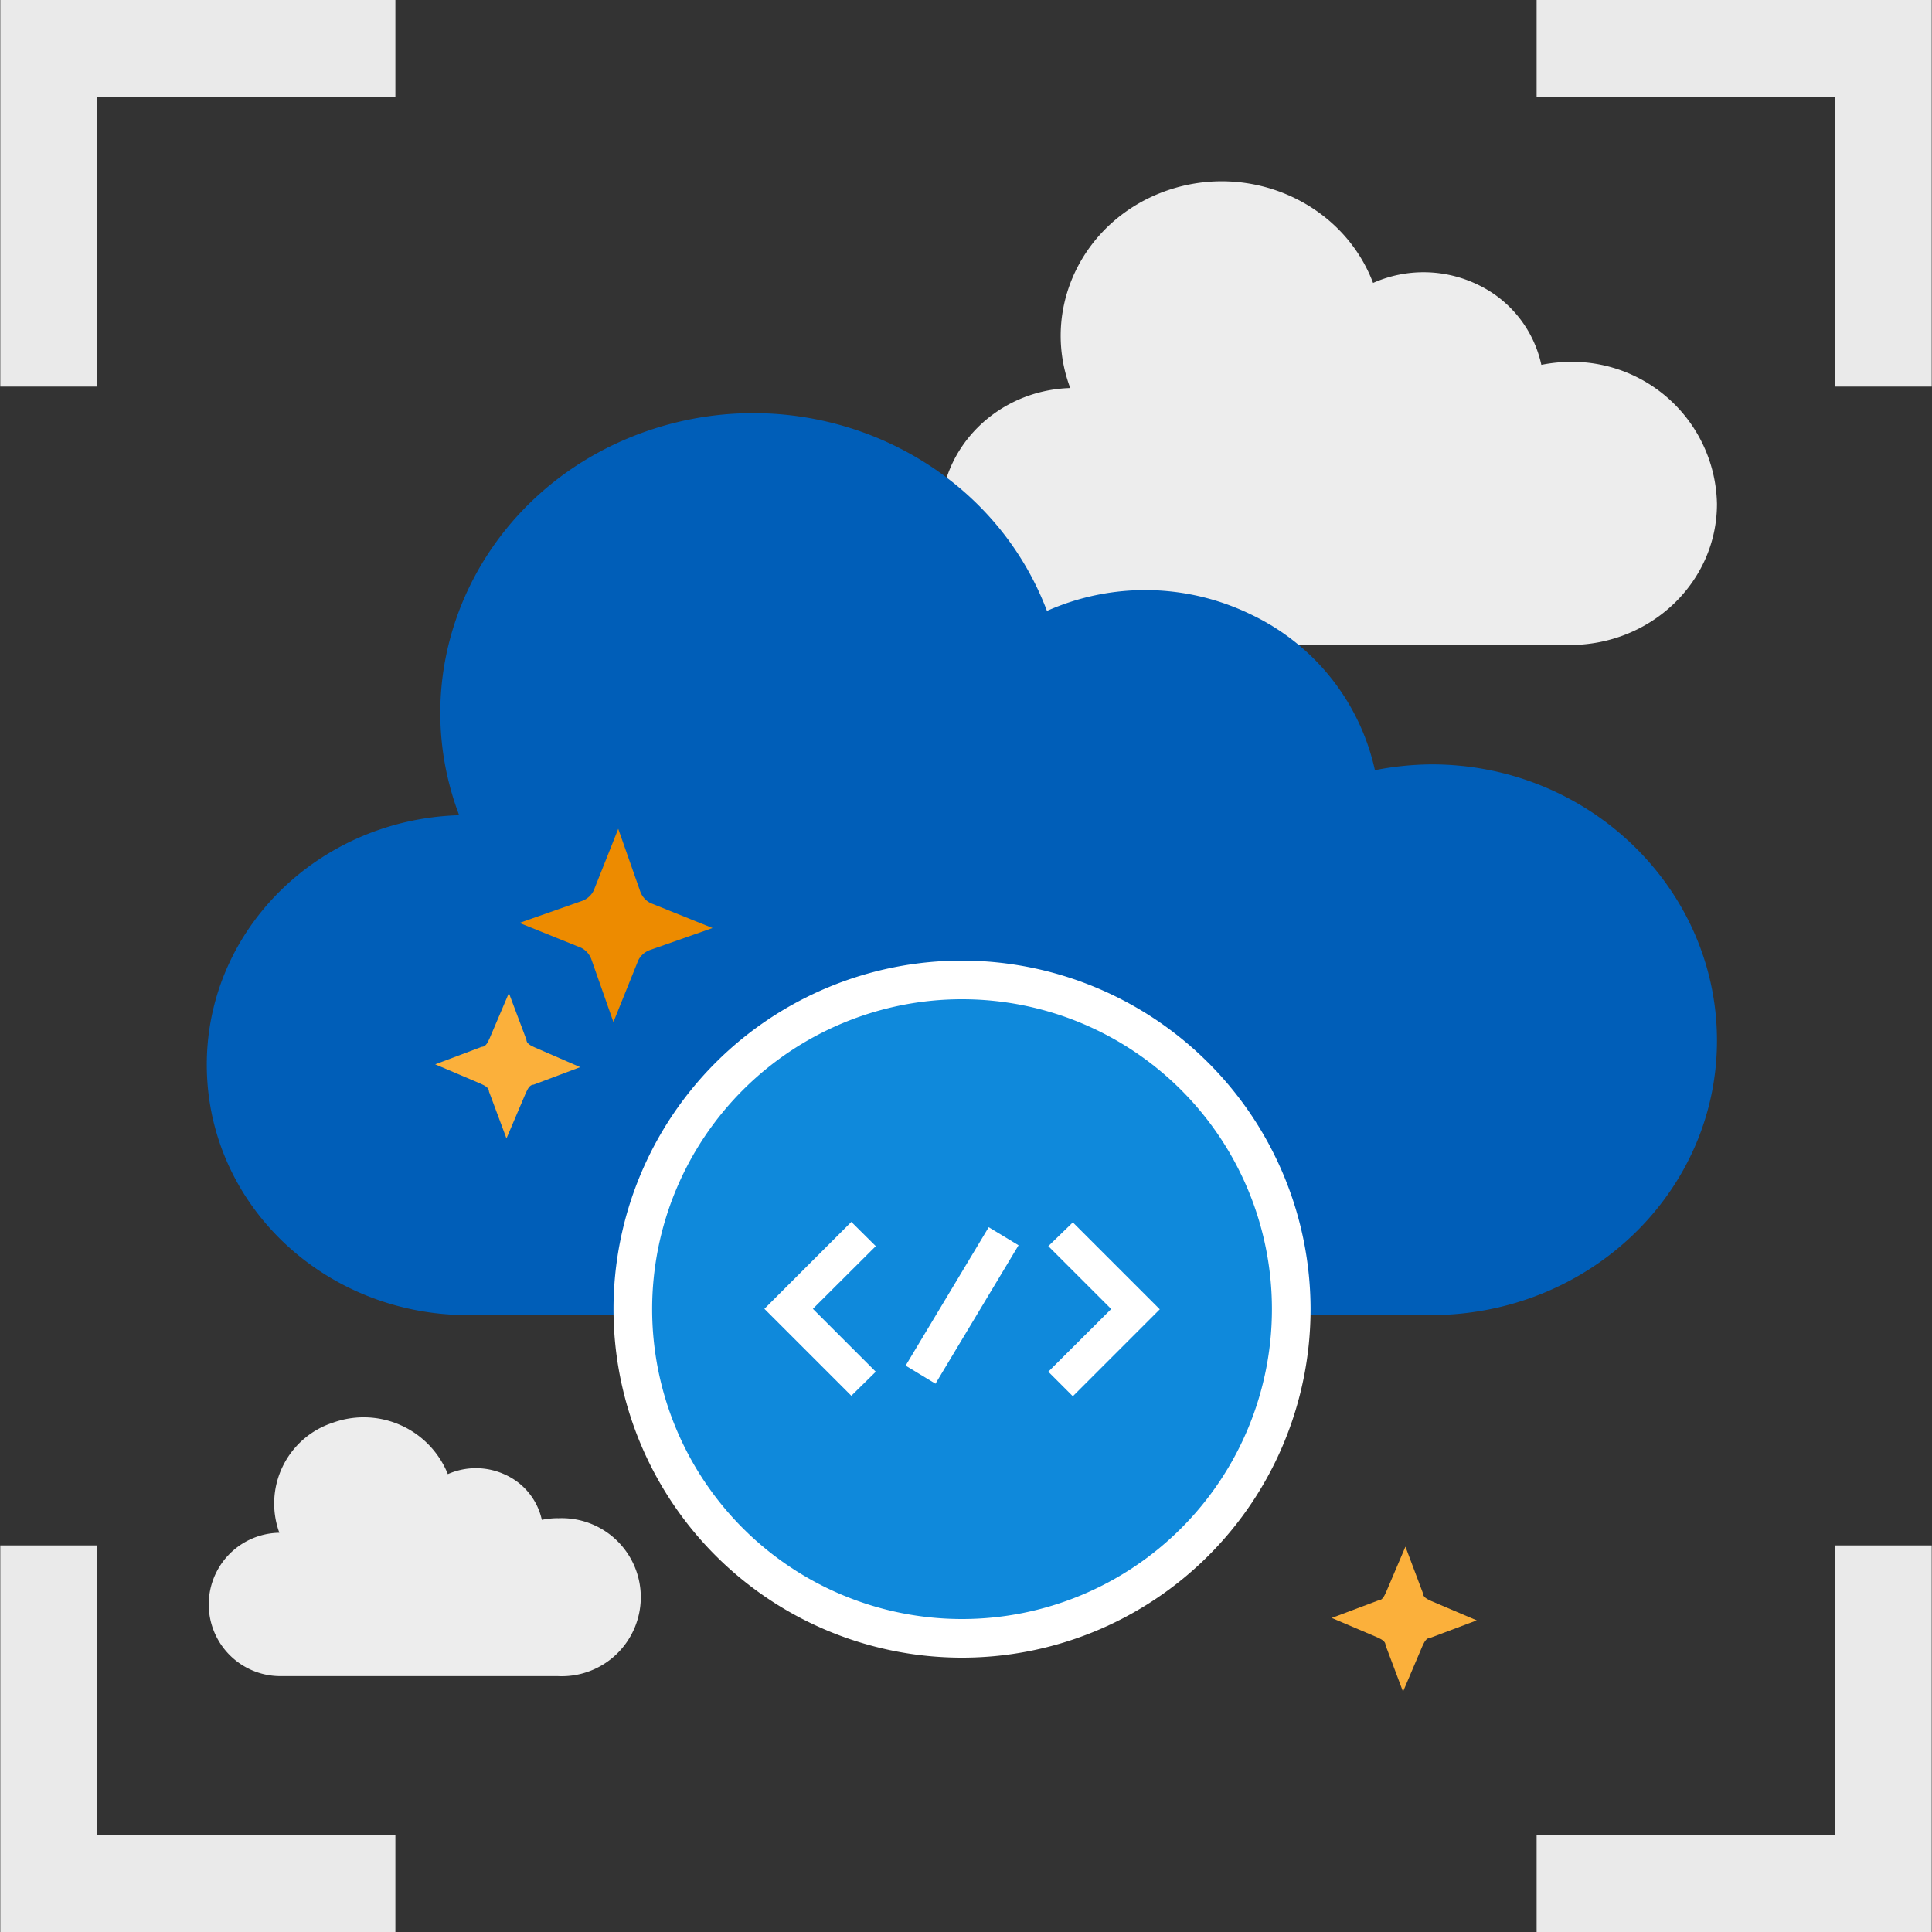
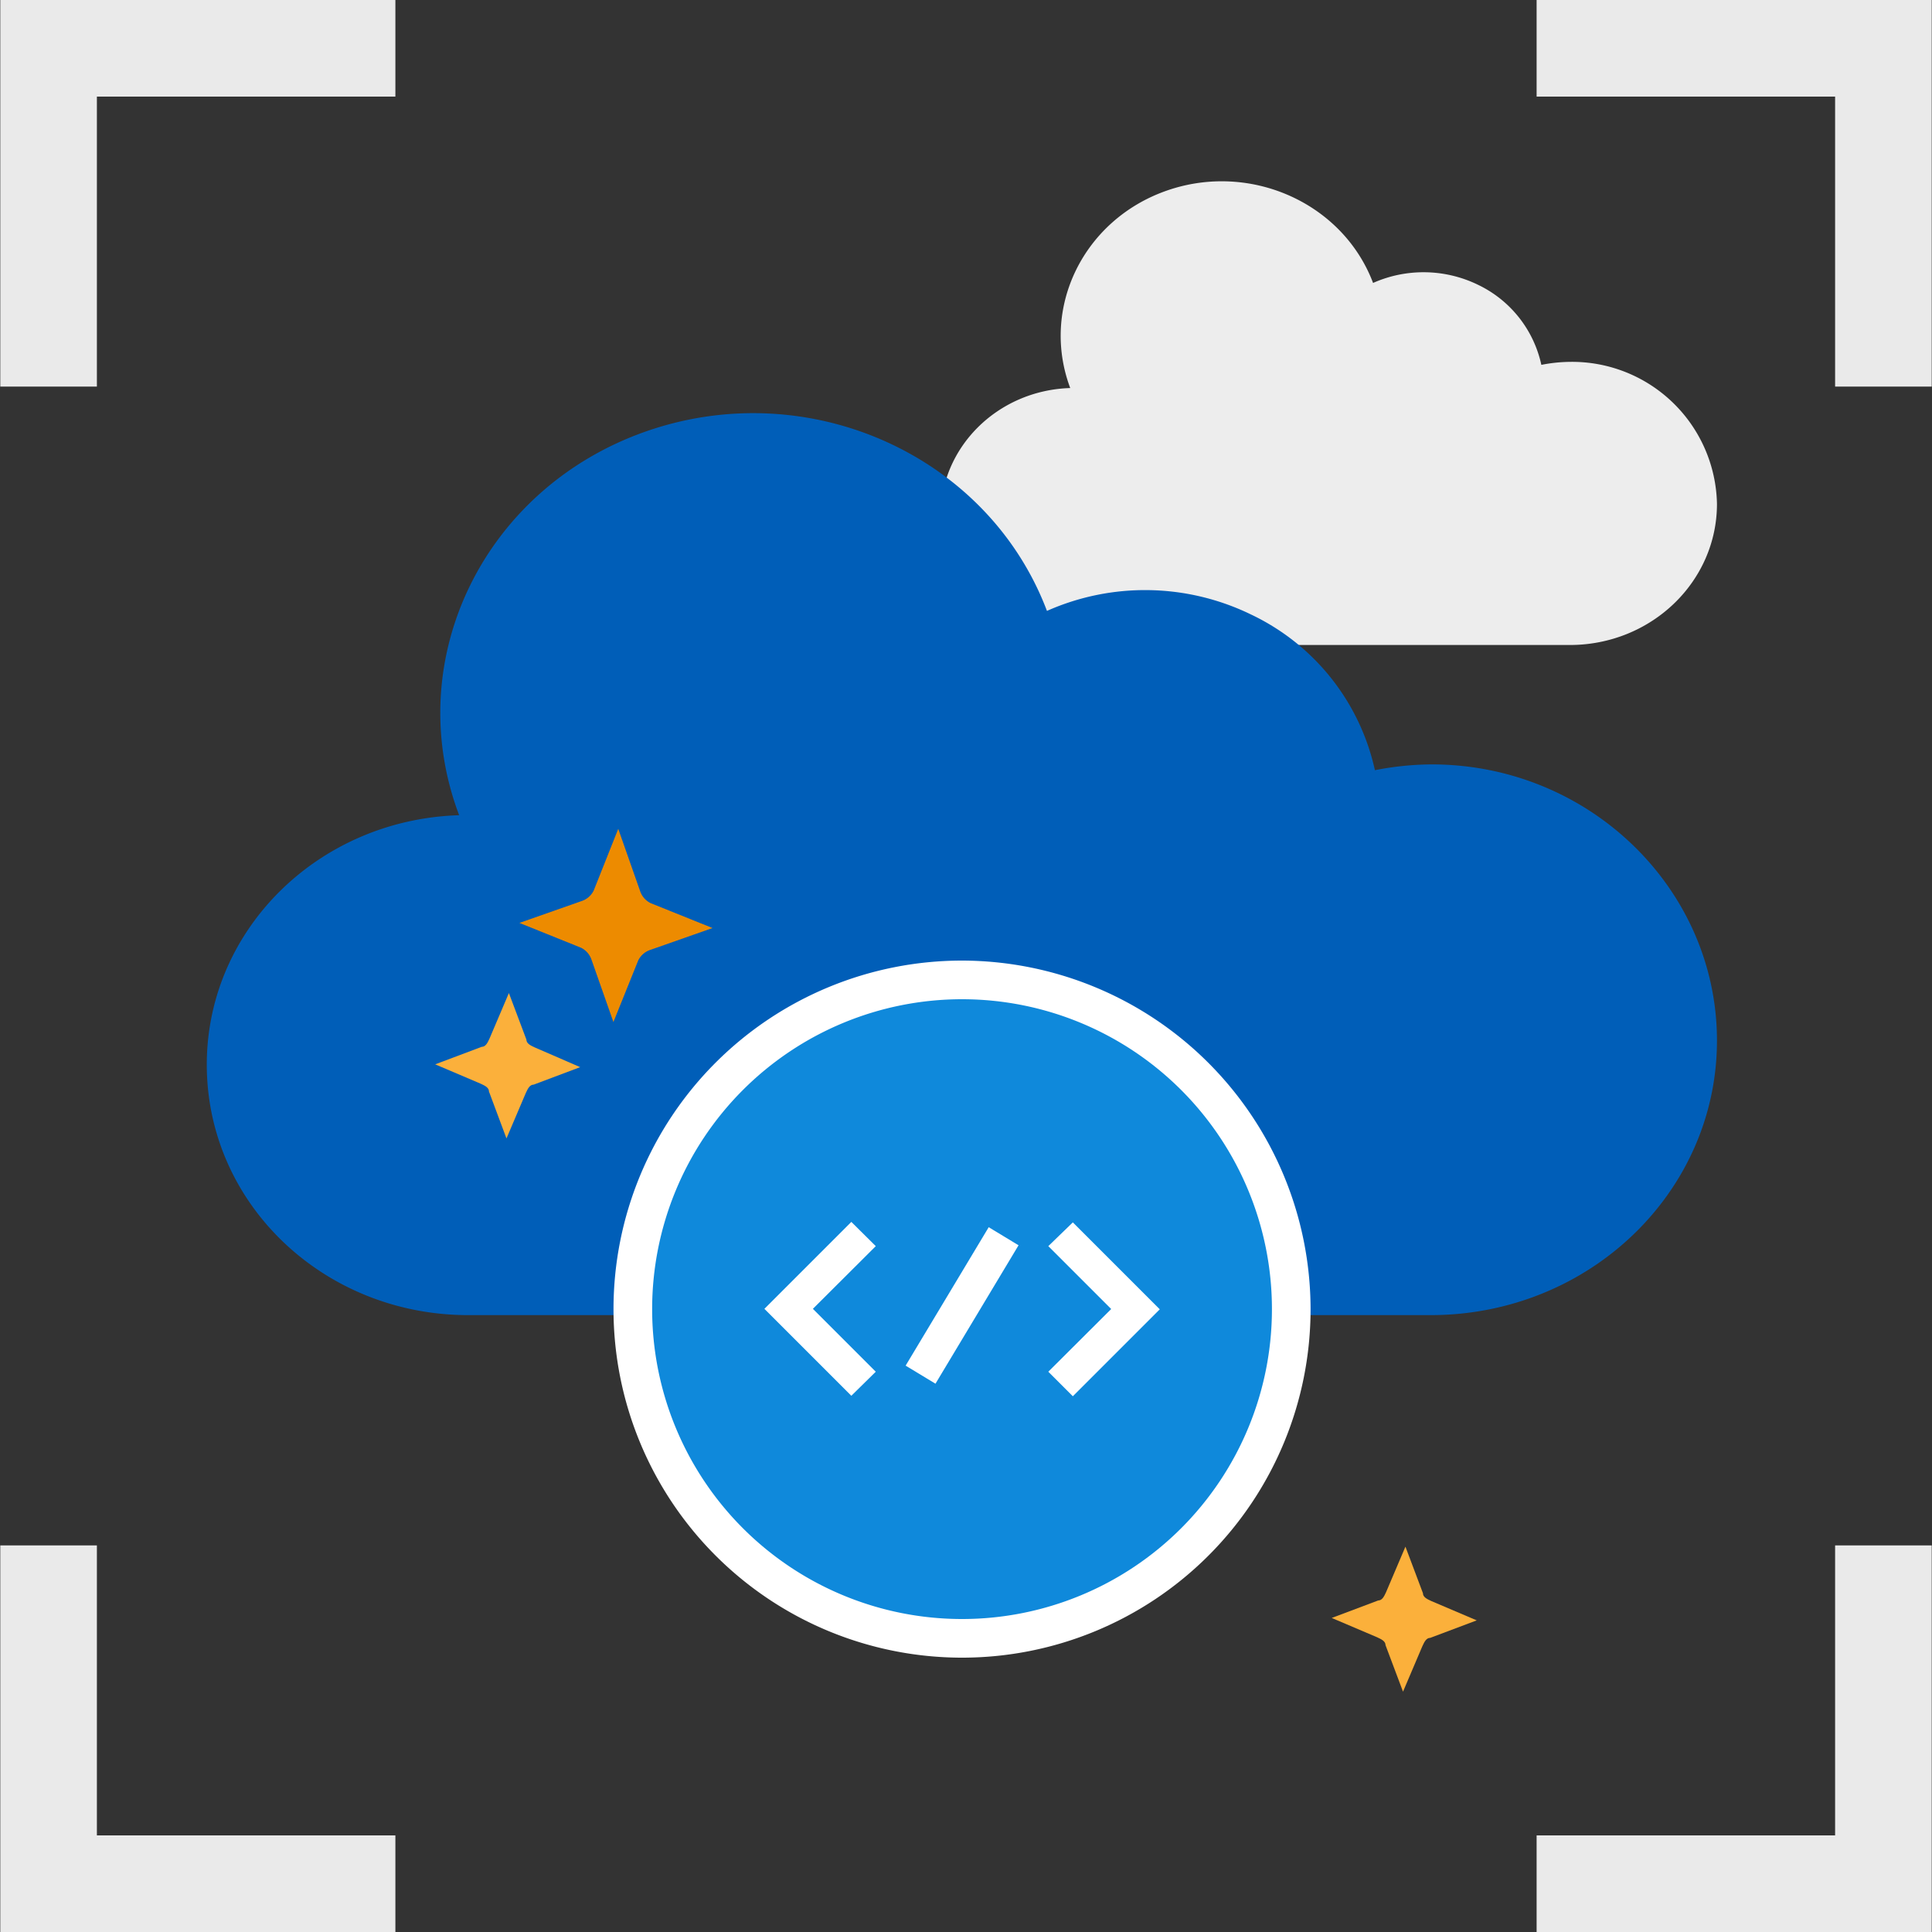
<svg xmlns="http://www.w3.org/2000/svg" id="design" viewBox="0 0 200 200">
  <rect x="0" y="0" width="200" height="200" fill="#333333" stroke="none" />
  <defs>
    <style>.cls-1{fill:#ededed;}.cls-2{fill:none;stroke:#eaeaea;stroke-miterlimit:10;stroke-width:10px;}.cls-3{fill:#005eb8;}.cls-4{fill:#0f89db;}.cls-5{fill:#fff;}.cls-6{fill:#ed8b00;}.cls-7{fill:#fbb03b;}</style>
  </defs>
  <title>dev-approaches</title>
  <path class="cls-1" d="M162.56,37.46a16,16,0,0,0-3,.31A12,12,0,0,0,153,29.48a12.88,12.88,0,0,0-10.86-.19C139,21,129.43,16.72,120.79,19.73s-13.11,12.15-10,20.44c-7.56.23-13.55,6.21-13.43,13.49s6.27,13.07,13.83,13.11h51.31c8.44,0,15.24-6.55,15.24-14.61A15,15,0,0,0,162.56,37.46Z" />
-   <path class="cls-1" d="M57.77,157.16a8.93,8.93,0,0,0-1.68.17,6.71,6.71,0,0,0-3.68-4.62,7.18,7.18,0,0,0-6.05-.11,9.39,9.39,0,0,0-11.88-5.33,8.8,8.8,0,0,0-5.56,11.4,7.42,7.42,0,1,0,.22,14.84H57.75a8.18,8.18,0,1,0,0-16.34Z" />
  <polyline class="cls-2" points="5.03 40.02 5.03 5 40.93 5" />
  <polyline class="cls-2" points="194.97 40.02 194.97 5 159.07 5" />
  <polyline class="cls-2" points="5.03 159.98 5.03 195 40.93 195" />
  <polyline class="cls-2" points="194.97 159.98 194.97 195 159.07 195" />
  <path class="cls-3" d="M148.2,79.13a31.13,31.13,0,0,0-5.87.6,23.39,23.39,0,0,0-12.83-16.12,25.05,25.05,0,0,0-21.12-.37c-6.1-16.12-24.63-24.45-41.45-18.6s-25.5,23.62-19.4,39.75c-14.7.45-26.36,12.07-26.12,26.25s12.2,25.42,26.9,25.5h99.79c16.42,0,29.64-12.75,29.64-28.42S164.55,79.13,148.2,79.13Z" />
  <path class="cls-4" d="M99.59,169.61a34.08,34.08,0,1,1,34.08-34.08A34.12,34.12,0,0,1,99.59,169.61Z" />
  <path class="cls-5" d="M99.59,103.44a32.08,32.08,0,1,1-32.08,32.08,32.08,32.08,0,0,1,32.08-32.08m0-4a36.08,36.08,0,1,0,36.08,36.08A36.13,36.13,0,0,0,99.59,99.44Z" />
  <path class="cls-5" d="M88.13,126.49l-9,9,9,9L90.66,142l-6.51-6.51L90.66,129Z" />
  <path class="cls-5" d="M108.52,129l6.51,6.51L108.52,142l2.54,2.54,9-9-9-9Z" />
-   <path class="cls-5" d="M93.75,141.37l8.6-14.33,3.09,1.87-8.6,14.33Z" />
+   <path class="cls-5" d="M93.75,141.37l8.6-14.33,3.09,1.87-8.6,14.33" />
  <path class="cls-6" d="M73.76,96.07,67.3,98.34a2.15,2.15,0,0,0-1.23,1.08l-2.57,6.38-2.27-6.46a2.15,2.15,0,0,0-1.08-1.23l-6.38-2.57,6.46-2.27a2.15,2.15,0,0,0,1.23-1.08L64,85.8l2.27,6.46a2.15,2.15,0,0,0,1.08,1.23Z" />
  <path class="cls-7" d="M60.06,110.47l-4.81,1.81c-.42,0-.62.44-.82.87l-2,4.7L50.62,113c0-.42-.44-.62-.87-.82l-4.7-2,4.81-1.81c.42,0,.62-.44.82-.87l2-4.7,1.81,4.81c0,.42.44.62.87.82Z" />
  <path class="cls-7" d="M152.87,167.74l-4.81,1.81c-.42,0-.62.44-.82.87l-2,4.7-1.81-4.81c0-.42-.44-.62-.87-.82l-4.7-2,4.81-1.81c.42,0,.62-.44.82-.87l2-4.7,1.81,4.81c0,.42.44.62.87.82Z" />
</svg>